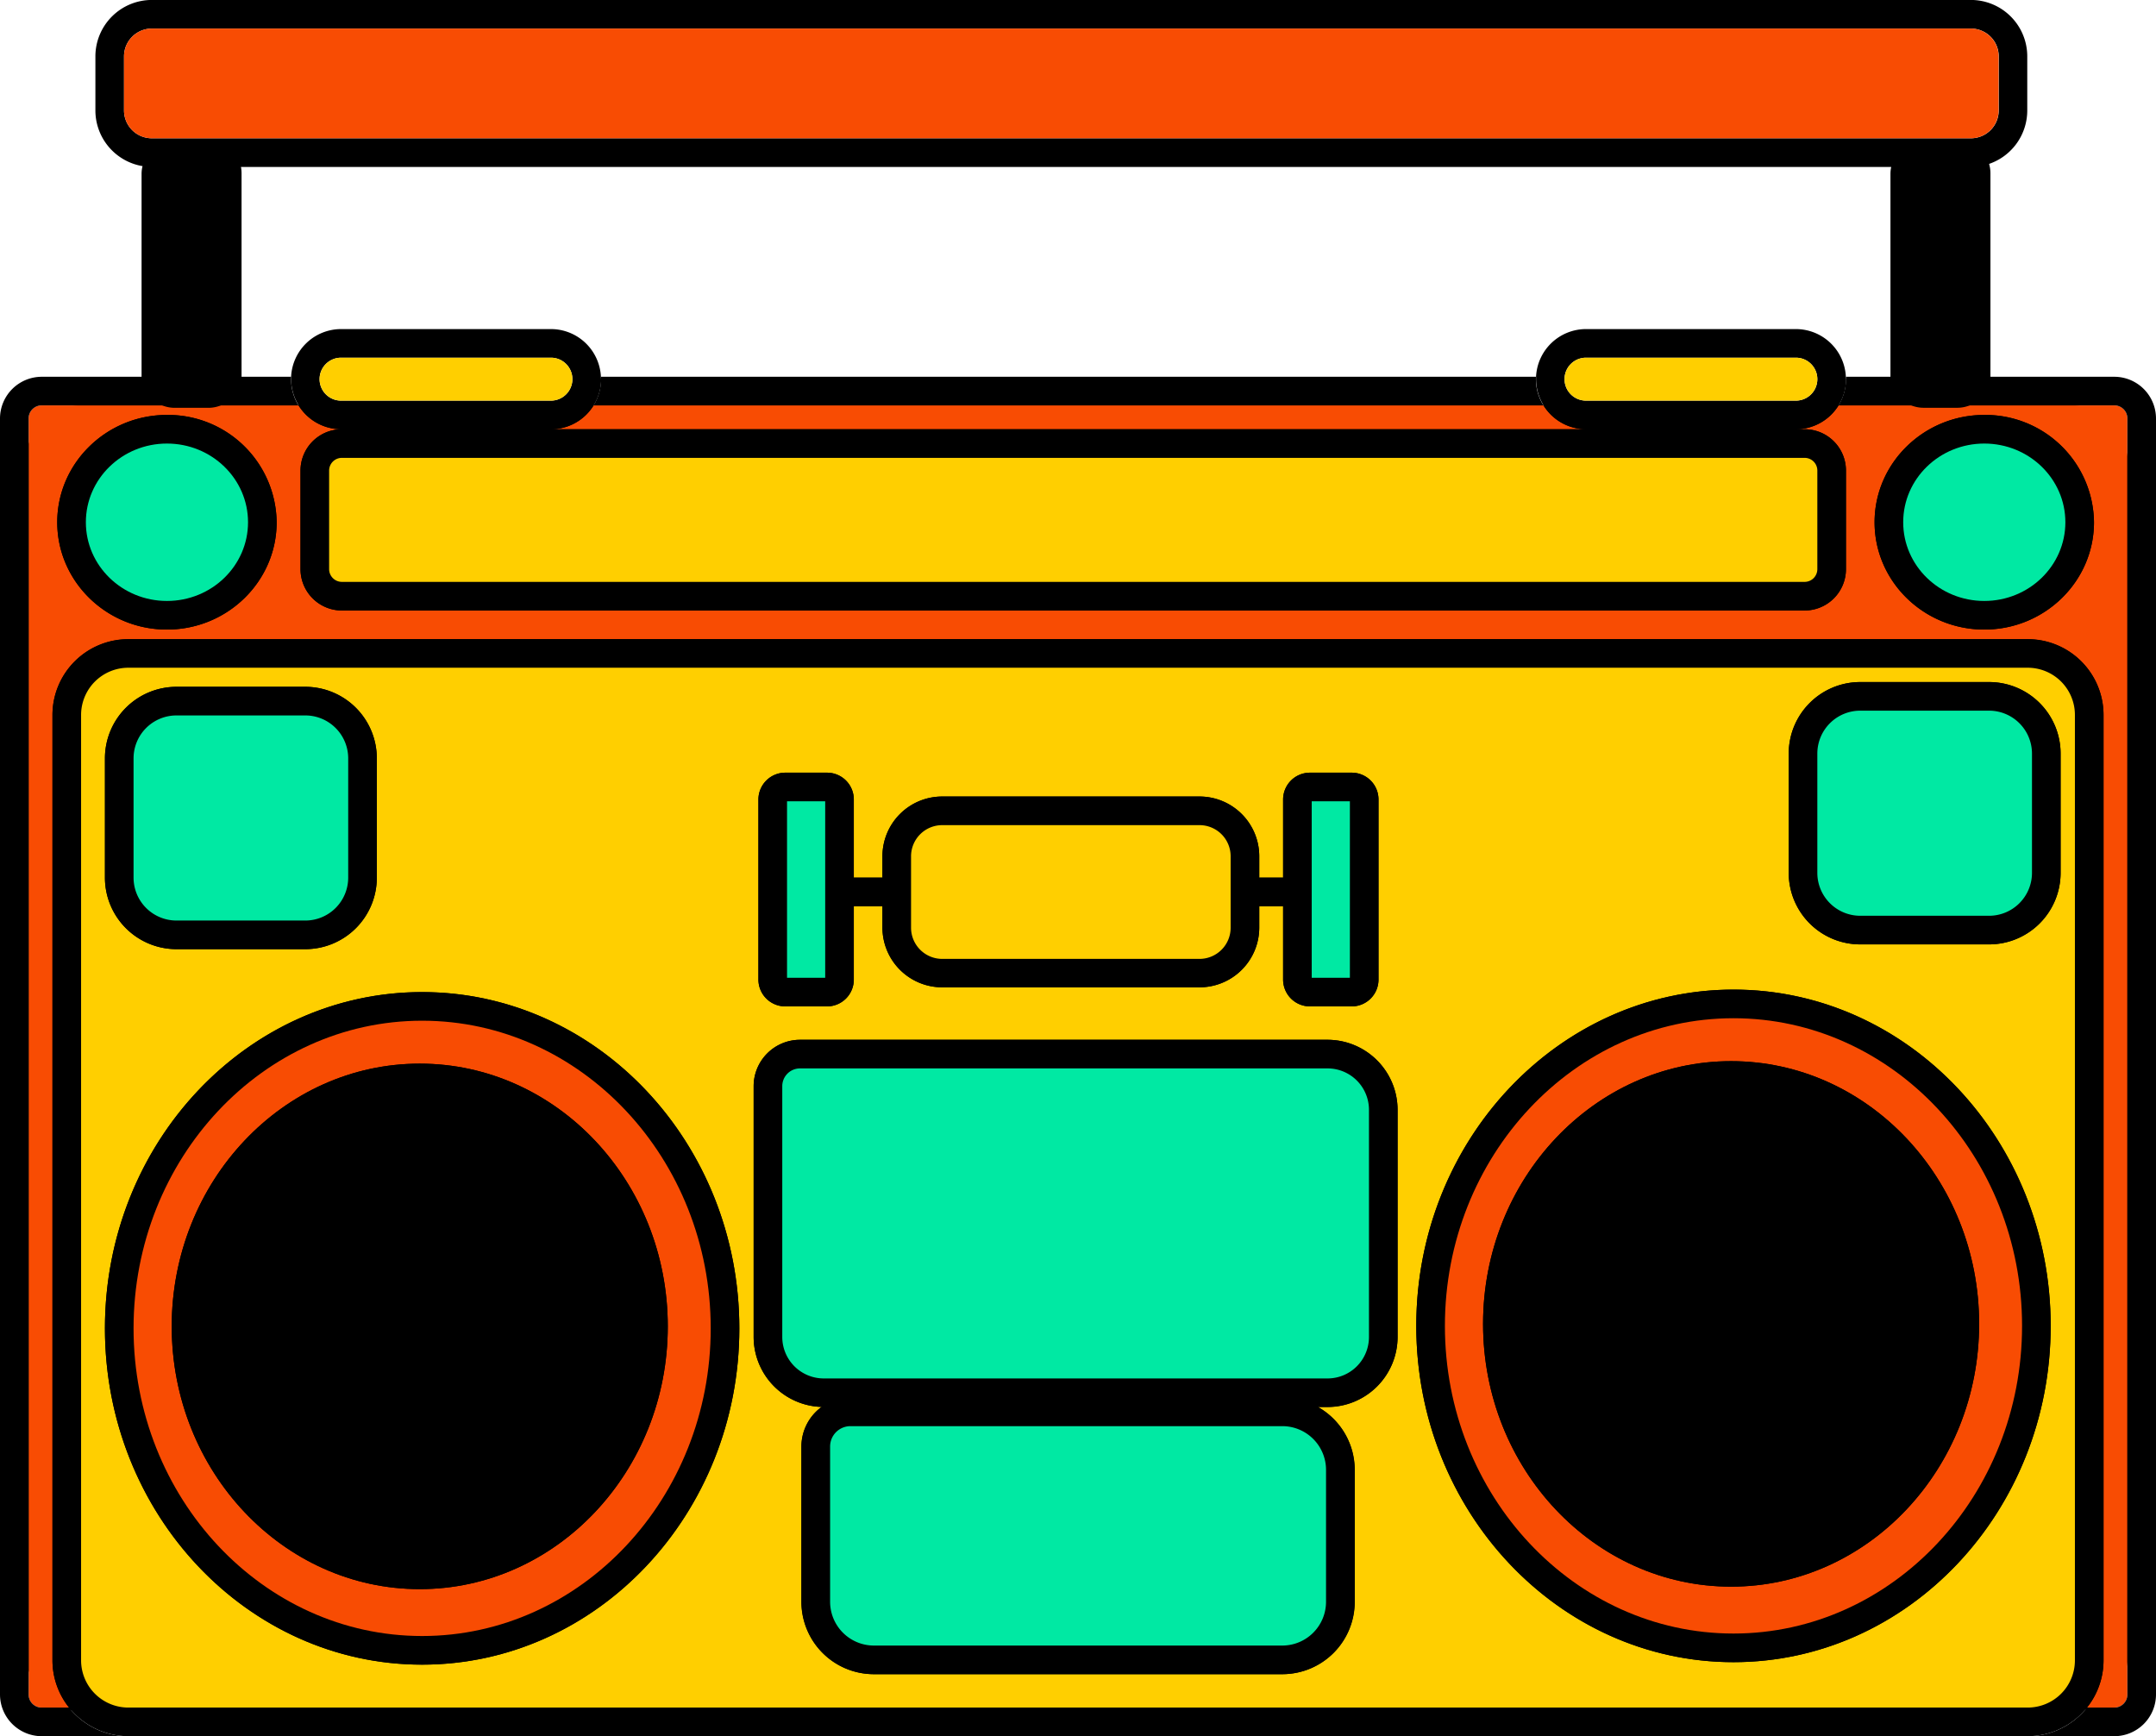
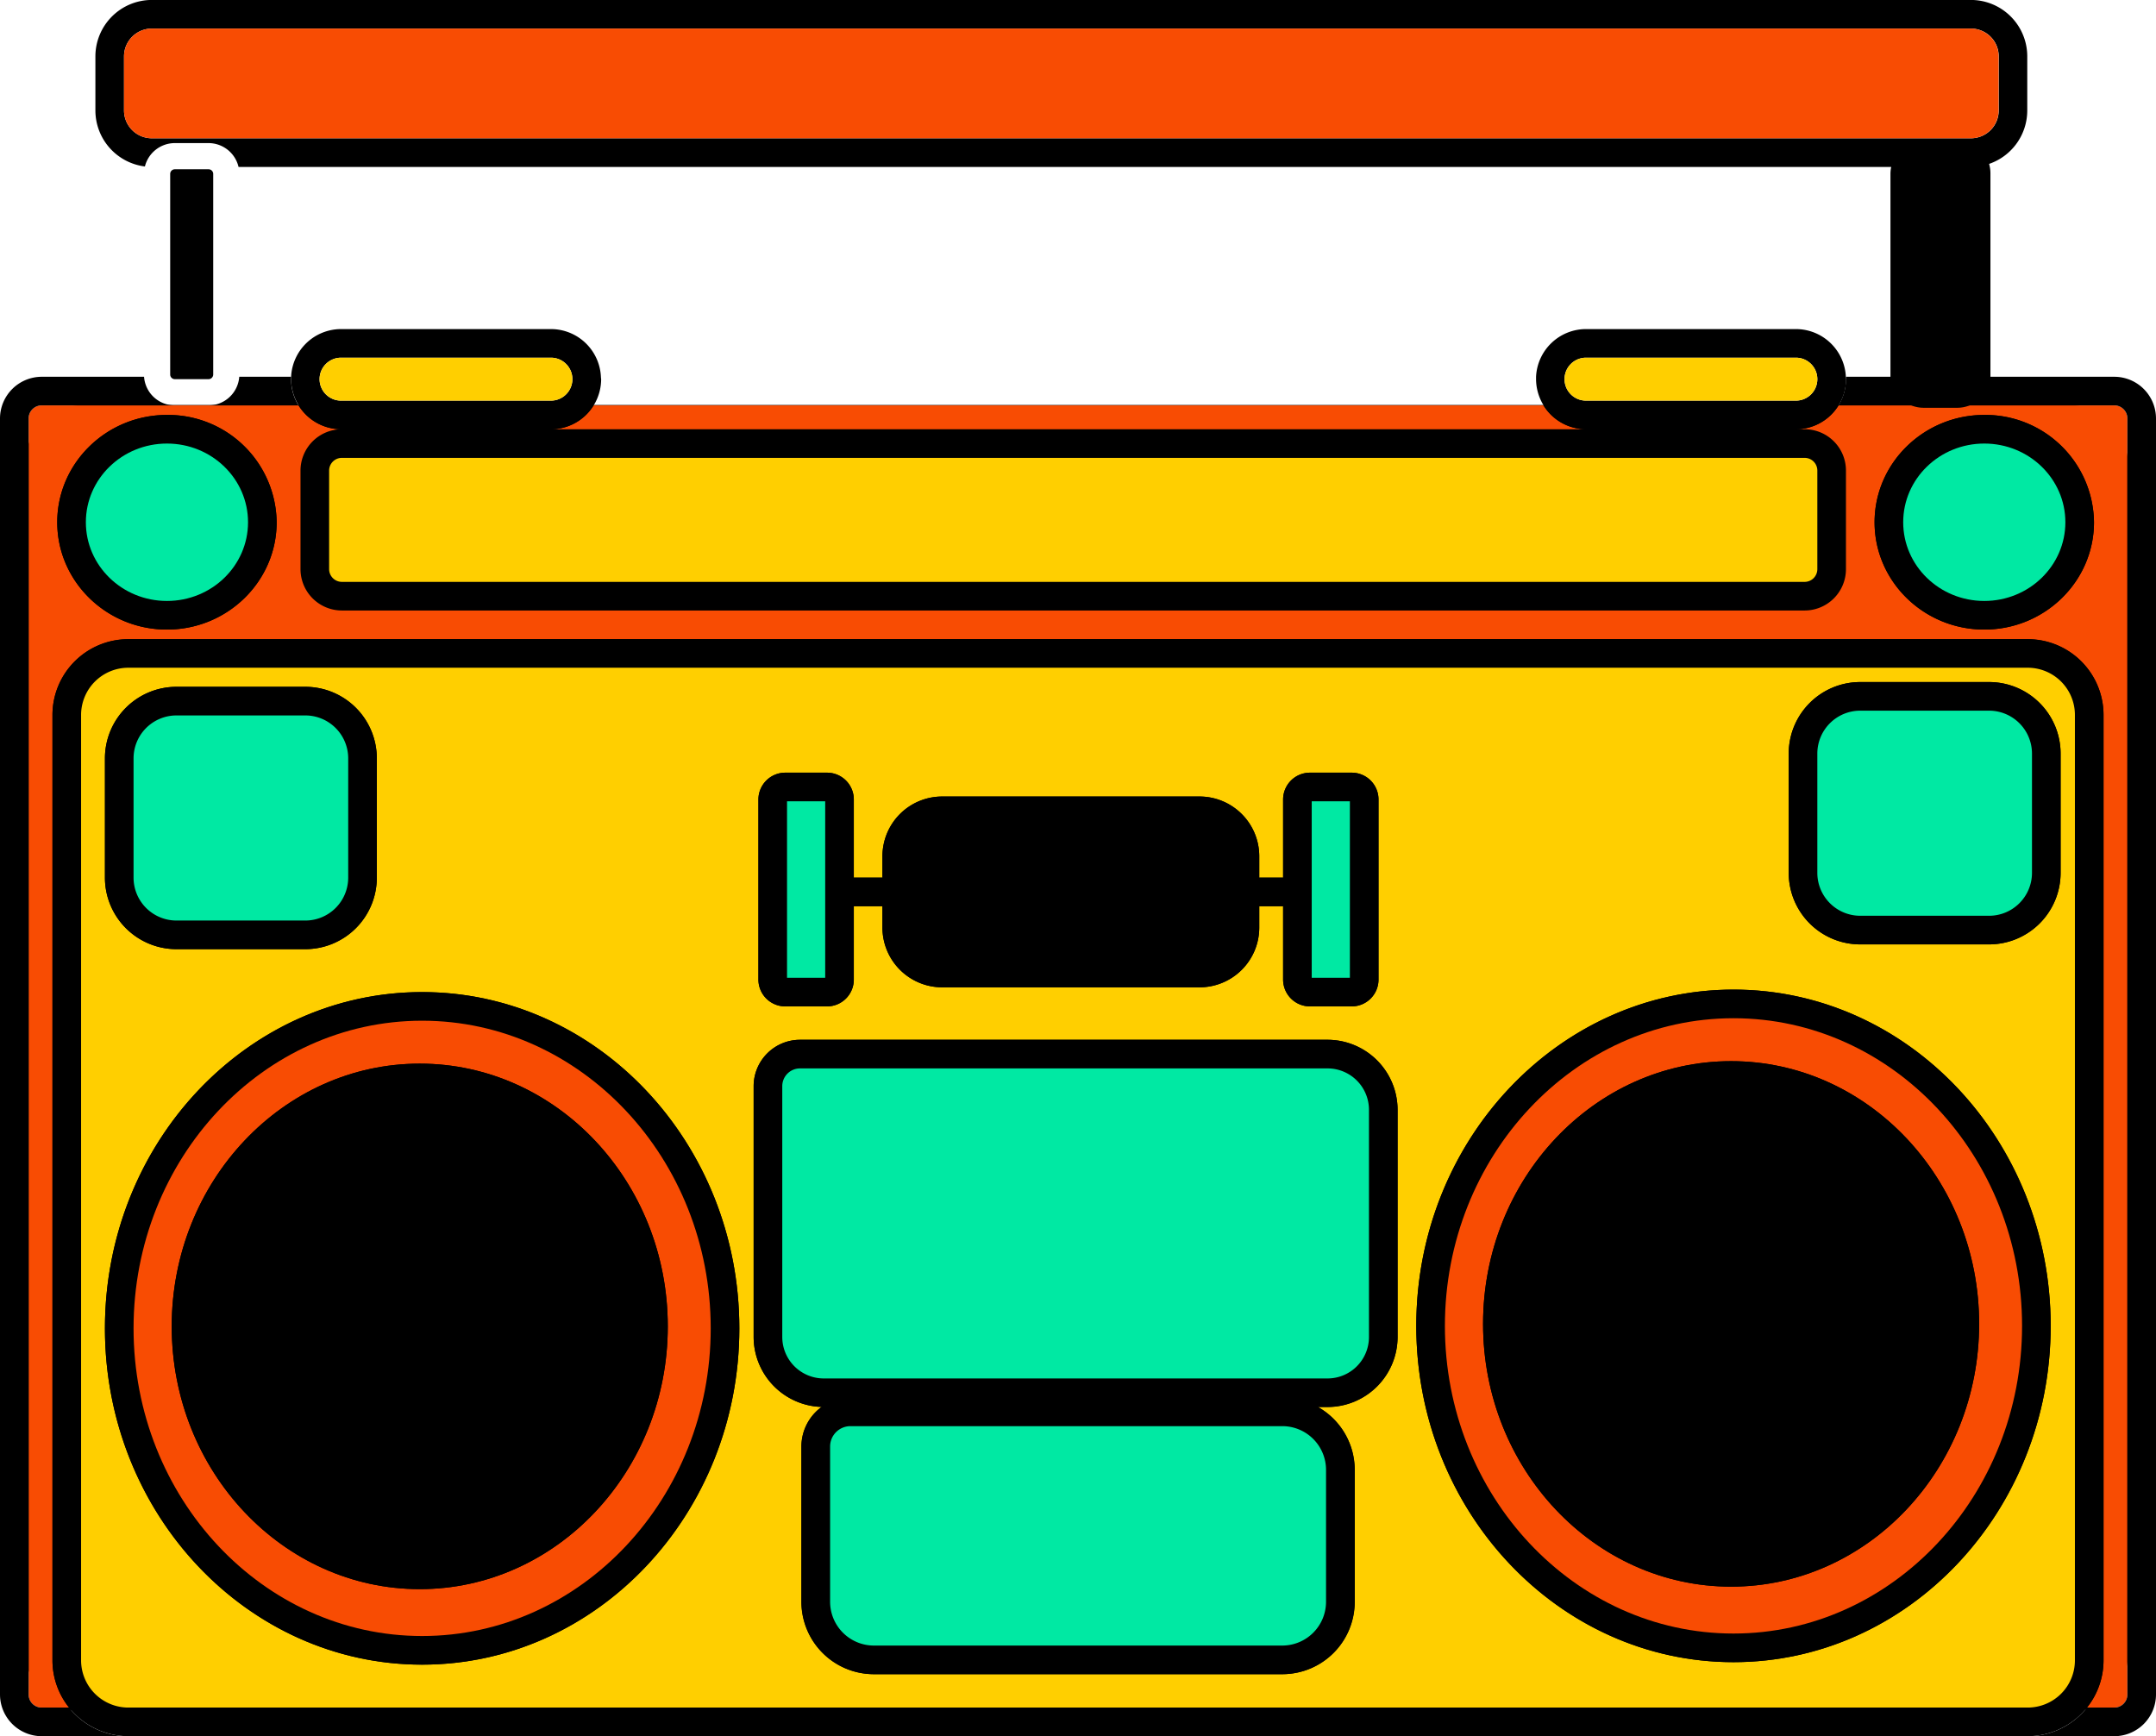
<svg xmlns="http://www.w3.org/2000/svg" data-name="Layer 1" height="364.0" preserveAspectRatio="xMidYMid meet" version="1.0" viewBox="19.8 64.1 452.0 364.0" width="452.0" zoomAndPan="magnify">
  <g id="change1_1">
    <rect height="273" rx="12" stroke="#000" stroke-miterlimit="10" width="440" x="25.5" y="149.5" />
  </g>
  <path d="M91.3,133.09h44a10.5,10.5,0,0,1,10.48,10h196a10.5,10.5,0,0,1,10.47-10h44a10.5,10.5,0,0,1,10.48,10h9.87c0-.16,0-.31,0-.46V100.55a6.41,6.41,0,0,1,.17-1.46h-347a7,7,0,0,1,.17,1.46v42.08c0,.15,0,.3,0,.46H80.83A10.5,10.5,0,0,1,91.3,133.09Z" fill="none" />
  <g id="change2_1">
    <path d="M463.06,149.09H405.23a10.49,10.49,0,0,1-8.93,5h1.84a8.66,8.66,0,0,1,8.66,8.66v20.67a8.67,8.67,0,0,1-8.66,8.67H91.47a8.68,8.68,0,0,1-8.67-8.67V162.75a8.68,8.68,0,0,1,8.5-8.66,10.49,10.49,0,0,1-8.92-5H28.54a2.74,2.74,0,0,0-2.74,2.74V419.35a2.74,2.74,0,0,0,2.74,2.74h5.74a15.8,15.8,0,0,1-3.48-9.89V214a15.9,15.9,0,0,1,15.89-15.88H444.92A15.89,15.89,0,0,1,460.8,214V412.2a15.79,15.79,0,0,1-3.47,9.89h5.73a2.74,2.74,0,0,0,2.74-2.74V151.83A2.74,2.74,0,0,0,463.06,149.09Zm-408.26,47c-12.68,0-23-10.1-23-22.5s10.32-22.5,23-22.5a22.77,22.77,0,0,1,23,22.5C77.8,186,67.49,196.09,54.8,196.09Zm381,0c-12.68,0-23-10.1-23-22.5s10.32-22.5,23-22.5a22.77,22.77,0,0,1,23,22.5C458.8,186,448.49,196.09,435.8,196.09Z" fill="#f84c03" />
  </g>
  <g id="change2_2">
    <path d="M352.3,154.09h-217a10.49,10.49,0,0,0,8.93-5H343.38A10.49,10.49,0,0,0,352.3,154.09Z" fill="#f84c03" />
  </g>
  <g id="change1_2">
-     <path d="M144.23,149.09a10.44,10.44,0,0,0,1.57-5.5c0-.17,0-.34,0-.5h196c0,.16,0,.33,0,.5a10.45,10.45,0,0,0,1.58,5.5Z" />
-   </g>
+     </g>
  <g id="change1_3">
    <path d="M471.8,151.83V419.35a8.75,8.75,0,0,1-8.74,8.74H444.92a15.85,15.85,0,0,0,12.41-6h5.73a2.74,2.74,0,0,0,2.74-2.74V151.83a2.74,2.74,0,0,0-2.74-2.74H430.17a6.47,6.47,0,0,0,6.44-6h26.45A8.75,8.75,0,0,1,471.8,151.83Z" />
  </g>
  <g id="change1_4">
    <path d="M405.23,149.09a10.44,10.44,0,0,0,1.57-5.5c0-.17,0-.34,0-.5h9.87a6.48,6.48,0,0,0,6.44,6Z" />
  </g>
  <g id="change1_5">
    <path d="M46.69,428.09H28.54a8.76,8.76,0,0,1-8.74-8.74V151.83a8.76,8.76,0,0,1,8.74-8.74H50a6.47,6.47,0,0,0,6.44,6H28.54a2.74,2.74,0,0,0-2.74,2.74V419.35a2.74,2.74,0,0,0,2.74,2.74h5.74A15.85,15.85,0,0,0,46.69,428.09Z" />
  </g>
  <g id="change1_6">
    <path d="M82.38,149.09H63.52a6.48,6.48,0,0,0,6.44-6H80.83c0,.16,0,.33,0,.5A10.45,10.45,0,0,0,82.38,149.09Z" />
  </g>
  <g id="change1_7">
    <path d="M433,64.09H51.63A11.84,11.84,0,0,0,39.8,75.92V87.26A11.84,11.84,0,0,0,50.18,99a6.47,6.47,0,0,1,6.26-4.9h7.08a6.47,6.47,0,0,1,6.29,5h347a6.47,6.47,0,0,1,6.29-5h7.08a6.47,6.47,0,0,1,6.16,4.51,11.84,11.84,0,0,0,8.47-11.34V75.92A11.83,11.83,0,0,0,433,64.09Zm5.83,23.17A5.84,5.84,0,0,1,433,93.09H51.63a5.84,5.84,0,0,1-5.83-5.83V75.92a5.84,5.84,0,0,1,5.83-5.83H433a5.83,5.83,0,0,1,5.83,5.83Z" />
  </g>
  <g id="change2_3">
    <path d="M438.8,75.92V87.26A5.84,5.84,0,0,1,433,93.09H51.63a5.84,5.84,0,0,1-5.83-5.83V75.92a5.84,5.84,0,0,1,5.83-5.83H433A5.83,5.83,0,0,1,438.8,75.92Z" fill="#f84c03" />
  </g>
  <g id="change1_8">
-     <path d="M69.81,99.09a6.47,6.47,0,0,0-6.29-5H56.44A6.47,6.47,0,0,0,50.18,99a6.18,6.18,0,0,0-.2,1.56v42.07c0,.16,0,.31,0,.47a6.47,6.47,0,0,0,6.44,6h7.08a6.48,6.48,0,0,0,6.44-6c0-.16,0-.31,0-.47V100.55A7,7,0,0,0,69.81,99.09ZM64,142.62a.48.48,0,0,1-.46.47H56.44a.47.47,0,0,1-.46-.47V100.55a.47.47,0,0,1,.46-.46h7.08a.47.47,0,0,1,.46.46Z" stroke="#000" stroke-miterlimit="10" />
-   </g>
+     </g>
  <g id="change1_9">
    <path d="M64,100.55v42.07a.48.48,0,0,1-.46.47H56.44a.47.47,0,0,1-.46-.47V100.55a.47.47,0,0,1,.46-.46h7.08A.47.47,0,0,1,64,100.55Z" stroke="#000" stroke-miterlimit="10" />
  </g>
  <g id="change1_10">
    <path d="M436.33,98.6a6.47,6.47,0,0,0-6.16-4.51h-7.08a6.47,6.47,0,0,0-6.29,5,6.41,6.41,0,0,0-.17,1.46v42.07c0,.16,0,.31,0,.47a6.48,6.48,0,0,0,6.44,6h7.08a6.47,6.47,0,0,0,6.44-6c0-.16,0-.31,0-.47V100.55A6.57,6.57,0,0,0,436.33,98.6Zm-5.7,44a.48.48,0,0,1-.46.47h-7.08a.48.48,0,0,1-.46-.47V100.55a.47.47,0,0,1,.46-.46h7.08a.47.47,0,0,1,.46.46Z" stroke="#000" stroke-miterlimit="10" />
  </g>
  <g id="change1_11">
    <path d="M430.63,100.55v42.07a.48.48,0,0,1-.46.47h-7.08a.48.48,0,0,1-.46-.47V100.55a.47.47,0,0,1,.46-.46h7.08A.47.47,0,0,1,430.63,100.55Z" stroke="#000" stroke-miterlimit="10" />
  </g>
  <g id="change1_12">
    <path d="M444.92,198.09H46.69A15.9,15.9,0,0,0,30.8,214V412.2a15.94,15.94,0,0,0,15.89,15.89H444.92A15.92,15.92,0,0,0,460.8,412.2V214A15.89,15.89,0,0,0,444.92,198.09ZM454.8,412.2a9.9,9.9,0,0,1-9.88,9.89H46.69a9.91,9.91,0,0,1-9.89-9.89V214a9.9,9.9,0,0,1,9.89-9.88H444.92A9.89,9.89,0,0,1,454.8,214Z" />
  </g>
  <g id="change3_1">
    <path d="M444.92,204.09H46.69A9.9,9.9,0,0,0,36.8,214V412.2a9.91,9.91,0,0,0,9.89,9.89H444.92a9.9,9.9,0,0,0,9.88-9.89V214A9.89,9.89,0,0,0,444.92,204.09ZM178.8,231.71a5.63,5.63,0,0,1,5.62-5.62h8.77a5.62,5.62,0,0,1,5.61,5.62v16.38h6v-4.48a12.53,12.53,0,0,1,12.53-12.52h53.95a12.53,12.53,0,0,1,12.52,12.52v4.48h5V231.71a5.63,5.63,0,0,1,5.62-5.62h8.77a5.62,5.62,0,0,1,5.61,5.62v37.76a5.62,5.62,0,0,1-5.61,5.62h-8.77a5.63,5.63,0,0,1-5.62-5.62V254.09h-5v4.48a12.53,12.53,0,0,1-12.52,12.52H217.33a12.54,12.54,0,0,1-12.53-12.52v-4.48h-6v15.38a5.62,5.62,0,0,1-5.61,5.62h-8.77a5.63,5.63,0,0,1-5.62-5.62Zm-137-8.62a15,15,0,0,1,15-15h27a15,15,0,0,1,15,15v25a15,15,0,0,1-15,15h-27a15,15,0,0,1-15-15Zm66.5,190c-36.66,0-66.5-31.63-66.5-70.5s29.84-70.5,66.5-70.5,66.5,31.62,66.5,70.5S145,413.09,108.3,413.09ZM312.8,344.4a14.7,14.7,0,0,1-14.68,14.69h-2a15.15,15.15,0,0,1,7.67,13.17v27.66a15.18,15.18,0,0,1-15.16,15.17H203a15.19,15.19,0,0,1-15.17-15.17V367.35a10.25,10.25,0,0,1,4.24-8.29A14.7,14.7,0,0,1,177.8,344.4V291.8a9.73,9.73,0,0,1,9.72-9.71h110.6a14.7,14.7,0,0,1,14.68,14.68Zm70.42,68.17c-36.67,0-66.5-31.63-66.5-70.5s29.83-70.5,66.5-70.5,66.5,31.62,66.5,70.5S419.89,412.57,383.22,412.57ZM451.8,247.09a15,15,0,0,1-15,15h-27a15,15,0,0,1-15-15v-25a15,15,0,0,1,15-15h27a15,15,0,0,1,15,15Z" fill="#ffcf00" />
  </g>
  <g id="change1_13">
    <path d="M108.3,272.09c-36.66,0-66.5,31.62-66.5,70.5s29.84,70.5,66.5,70.5,66.5-31.63,66.5-70.5S145,272.09,108.3,272.09Zm0,135c-33.36,0-60.5-28.94-60.5-64.5s27.14-64.5,60.5-64.5,60.5,28.93,60.5,64.5S141.66,407.09,108.3,407.09Z" />
  </g>
  <g id="change2_4">
    <path d="M108.3,278.09c-33.36,0-60.5,28.93-60.5,64.5s27.14,64.5,60.5,64.5,60.5-28.94,60.5-64.5S141.66,278.09,108.3,278.09Zm-.5,119.17c-28.67,0-52-24.71-52-55.09s23.33-55.08,52-55.08,52,24.71,52,55.08S136.48,397.26,107.8,397.26Z" fill="#f84c03" />
  </g>
  <g id="change1_14">
    <path d="M107.8,287.09c-28.67,0-52,24.71-52,55.08s23.33,55.09,52,55.09,52-24.71,52-55.09S136.48,287.09,107.8,287.09Zm0,104.17c-25.36,0-46-22-46-49.09s20.64-49.08,46-49.08,46,22,46,49.08S133.17,391.26,107.8,391.26Z" />
  </g>
  <g id="change1_15">
    <path d="M153.8,342.17c0,27.07-20.63,49.09-46,49.09s-46-22-46-49.09,20.64-49.08,46-49.08S153.8,315.11,153.8,342.17Z" stroke="#000" stroke-miterlimit="10" />
  </g>
  <g id="change1_16">
    <path d="M383.22,271.57c-36.67,0-66.5,31.62-66.5,70.5s29.83,70.5,66.5,70.5,66.5-31.63,66.5-70.5S419.89,271.57,383.22,271.57Zm0,135c-33.36,0-60.5-28.94-60.5-64.5s27.14-64.5,60.5-64.5,60.5,28.93,60.5,64.5S416.58,406.57,383.22,406.57Z" />
  </g>
  <g id="change2_5">
    <path d="M383.22,277.57c-33.36,0-60.5,28.93-60.5,64.5s27.14,64.5,60.5,64.5,60.5-28.94,60.5-64.5S416.58,277.57,383.22,277.57Zm-.5,119.17c-28.68,0-52-24.71-52-55.09s23.32-55.08,52-55.08,52,24.71,52,55.08S411.39,396.74,382.72,396.74Z" fill="#f84c03" />
  </g>
  <g id="change1_17">
    <path d="M382.72,286.57c-28.68,0-52,24.71-52,55.08s23.32,55.09,52,55.09,52-24.71,52-55.09S411.39,286.57,382.72,286.57Zm0,104.17c-25.37,0-46-22-46-49.09s20.63-49.08,46-49.08,46,22,46,49.08S408.08,390.74,382.72,390.74Z" />
  </g>
  <g id="change1_18">
-     <path d="M428.72,341.65c0,27.07-20.64,49.09-46,49.09s-46-22-46-49.09,20.63-49.08,46-49.08S428.72,314.58,428.72,341.65Z" stroke="#000" stroke-miterlimit="10" />
-   </g>
+     </g>
  <g id="change1_19">
    <path d="M298.12,282.09H187.52a9.73,9.73,0,0,0-9.72,9.71v52.6A14.7,14.7,0,0,0,192,359.06a10.21,10.21,0,0,1,6-2h90.57a15,15,0,0,1,7.49,2h2A14.7,14.7,0,0,0,312.8,344.4V296.77A14.7,14.7,0,0,0,298.12,282.09Zm8.68,62.31a8.69,8.69,0,0,1-8.68,8.69H192.49a8.7,8.7,0,0,1-8.69-8.69V291.8a3.72,3.72,0,0,1,3.72-3.71h110.6a8.68,8.68,0,0,1,8.68,8.68Z" />
  </g>
  <g id="change4_1">
    <path d="M306.8,296.77V344.4a8.69,8.69,0,0,1-8.68,8.69H192.49a8.7,8.7,0,0,1-8.69-8.69V291.8a3.72,3.72,0,0,1,3.72-3.71h110.6A8.68,8.68,0,0,1,306.8,296.77Z" fill="#00e9a3" />
  </g>
  <g id="change1_20">
    <path d="M296.13,359.09a15,15,0,0,0-7.49-2H198.07a10.3,10.3,0,0,0-10.27,10.26v32.57A15.19,15.19,0,0,0,203,415.09h85.67a15.18,15.18,0,0,0,15.16-15.17V372.26A15.15,15.15,0,0,0,296.13,359.09Zm1.67,40.83a9.18,9.18,0,0,1-9.16,9.17H203a9.19,9.19,0,0,1-9.17-9.17V367.35a4.27,4.27,0,0,1,4.27-4.26h90.57a9.17,9.17,0,0,1,9.16,9.17Z" />
  </g>
  <g id="change4_2">
    <path d="M297.8,372.26v27.66a9.18,9.18,0,0,1-9.16,9.17H203a9.19,9.19,0,0,1-9.17-9.17V367.35a4.27,4.27,0,0,1,4.27-4.26h90.57A9.17,9.17,0,0,1,297.8,372.26Z" fill="#00e9a3" />
  </g>
  <g id="change1_21">
    <path d="M283.8,248.09v-4.48a12.53,12.53,0,0,0-12.52-12.52H217.33a12.53,12.53,0,0,0-12.53,12.52v4.48h3v6h-3v4.48a12.54,12.54,0,0,0,12.53,12.52h53.95a12.53,12.53,0,0,0,12.52-12.52v-4.48h-3v-6Zm-6,10.48a6.53,6.53,0,0,1-6.52,6.52H217.33a6.54,6.54,0,0,1-6.53-6.52v-15a6.53,6.53,0,0,1,6.53-6.52h53.95a6.52,6.52,0,0,1,6.52,6.52Z" />
  </g>
  <g id="change3_2">
-     <path d="M277.8,243.61v15a6.53,6.53,0,0,1-6.52,6.52H217.33a6.54,6.54,0,0,1-6.53-6.52v-15a6.53,6.53,0,0,1,6.53-6.52h53.95A6.52,6.52,0,0,1,277.8,243.61Z" fill="#ffcf00" />
-   </g>
+     </g>
  <g id="change1_22">
    <path d="M198.8,248.09V231.71a5.62,5.62,0,0,0-5.61-5.62h-8.77a5.63,5.63,0,0,0-5.62,5.62v37.76a5.63,5.63,0,0,0,5.62,5.62h8.77a5.62,5.62,0,0,0,5.61-5.62V254.09h-3v-6Zm-6,21h-8v-37h8Z" />
  </g>
  <g id="change4_3">
    <path d="M184.8 232.09H192.8V269.09H184.8z" fill="#00e9a3" />
  </g>
  <g id="change1_23">
    <path d="M303.19,226.09h-8.77a5.63,5.63,0,0,0-5.62,5.62v16.38h3v6h-3v15.38a5.63,5.63,0,0,0,5.62,5.62h8.77a5.62,5.62,0,0,0,5.61-5.62V231.71A5.62,5.62,0,0,0,303.19,226.09Zm-.39,43h-8v-37h8Zm4-15h-1v-6h1Z" />
  </g>
  <g id="change4_4">
    <path d="M294.8 232.09H302.8V269.09H294.8z" fill="#00e9a3" />
  </g>
  <g id="change1_24">
    <path d="M195.8 248.09H207.8V254.09H195.8z" />
  </g>
  <g id="change1_25">
    <path d="M305.8 248.09H306.8V254.09H305.8z" />
  </g>
  <g id="change1_26">
    <path d="M280.8 248.09H291.8V254.09H280.8z" />
  </g>
  <g id="change1_27">
    <path d="M54.8,151.09c-12.68,0-23,10.09-23,22.5s10.32,22.5,23,22.5,23-10.1,23-22.5A22.77,22.77,0,0,0,54.8,151.09Zm0,39a16.51,16.51,0,1,1,17-16.5A16.78,16.78,0,0,1,54.8,190.09Z" />
  </g>
  <g id="change4_5">
    <ellipse cx="54.8" cy="173.59" fill="#00e9a3" rx="17" ry="16.5" />
  </g>
  <g id="change1_28">
    <path d="M435.8,151.09c-12.68,0-23,10.09-23,22.5s10.32,22.5,23,22.5,23-10.1,23-22.5A22.77,22.77,0,0,0,435.8,151.09Zm0,39a16.51,16.51,0,1,1,17-16.5A16.78,16.78,0,0,1,435.8,190.09Z" />
  </g>
  <g id="change4_6">
    <ellipse cx="435.8" cy="173.59" fill="#00e9a3" rx="17" ry="16.5" />
  </g>
  <g id="change1_29">
    <path d="M83.8,208.09h-27a15,15,0,0,0-15,15v25a15,15,0,0,0,15,15h27a15,15,0,0,0,15-15v-25A15,15,0,0,0,83.8,208.09Zm9,40a9,9,0,0,1-9,9h-27a9,9,0,0,1-9-9v-25a9,9,0,0,1,9-9h27a9,9,0,0,1,9,9Z" />
  </g>
  <g id="change4_7">
    <path d="M92.8,223.09v25a9,9,0,0,1-9,9h-27a9,9,0,0,1-9-9v-25a9,9,0,0,1,9-9h27A9,9,0,0,1,92.8,223.09Z" fill="#00e9a3" />
  </g>
  <g id="change1_30">
    <path d="M436.8,207.09h-27a15,15,0,0,0-15,15v25a15,15,0,0,0,15,15h27a15,15,0,0,0,15-15v-25A15,15,0,0,0,436.8,207.09Zm9,40a9,9,0,0,1-9,9h-27a9,9,0,0,1-9-9v-25a9,9,0,0,1,9-9h27a9,9,0,0,1,9,9Z" />
  </g>
  <g id="change4_8">
    <path d="M445.8,222.09v25a9,9,0,0,1-9,9h-27a9,9,0,0,1-9-9v-25a9,9,0,0,1,9-9h27A9,9,0,0,1,445.8,222.09Z" fill="#00e9a3" />
  </g>
  <g id="change1_31">
-     <path d="M398.14,154.09H91.3a8.68,8.68,0,0,0-8.5,8.66v20.67a8.68,8.68,0,0,0,8.67,8.67H398.14a8.67,8.67,0,0,0,8.66-8.67V162.75A8.66,8.66,0,0,0,398.14,154.09Zm2.66,29.33a2.67,2.67,0,0,1-2.66,2.67H91.47a2.68,2.68,0,0,1-2.67-2.67V162.75a2.67,2.67,0,0,1,2.67-2.66H398.14a2.66,2.66,0,0,1,2.66,2.66Z" />
-   </g>
+     </g>
  <g id="change3_3">
    <path d="M400.8,162.75v20.67a2.67,2.67,0,0,1-2.66,2.67H91.47a2.68,2.68,0,0,1-2.67-2.67V162.75a2.67,2.67,0,0,1,2.67-2.66H398.14A2.66,2.66,0,0,1,400.8,162.75Z" fill="#ffcf00" />
  </g>
  <g id="change1_32">
    <path d="M145.78,143.09a10.5,10.5,0,0,0-10.48-10h-44a10.5,10.5,0,0,0-10.47,10c0,.16,0,.33,0,.5a10.56,10.56,0,0,0,10.5,10.5h44a10.53,10.53,0,0,0,10.5-10.5C145.8,143.42,145.79,143.25,145.78,143.09Zm-10.48,5h-44a4.5,4.5,0,1,1,0-9h44a4.5,4.5,0,0,1,0,9Z" />
  </g>
  <g id="change3_4">
    <path d="M139.8,143.59a4.5,4.5,0,0,1-4.5,4.5h-44a4.5,4.5,0,1,1,0-9h44A4.5,4.5,0,0,1,139.8,143.59Z" fill="#ffcf00" />
  </g>
  <g id="change1_33">
    <path d="M406.78,143.09a10.5,10.5,0,0,0-10.48-10h-44a10.5,10.5,0,0,0-10.47,10c0,.16,0,.33,0,.5a10.56,10.56,0,0,0,10.5,10.5h44a10.53,10.53,0,0,0,10.5-10.5C406.8,143.42,406.79,143.25,406.78,143.09Zm-10.48,5h-44a4.5,4.5,0,0,1,0-9h44a4.5,4.5,0,0,1,0,9Z" />
  </g>
  <g id="change3_5">
    <path d="M400.8,143.59a4.5,4.5,0,0,1-4.5,4.5h-44a4.5,4.5,0,0,1,0-9h44A4.5,4.5,0,0,1,400.8,143.59Z" fill="#ffcf00" />
  </g>
</svg>